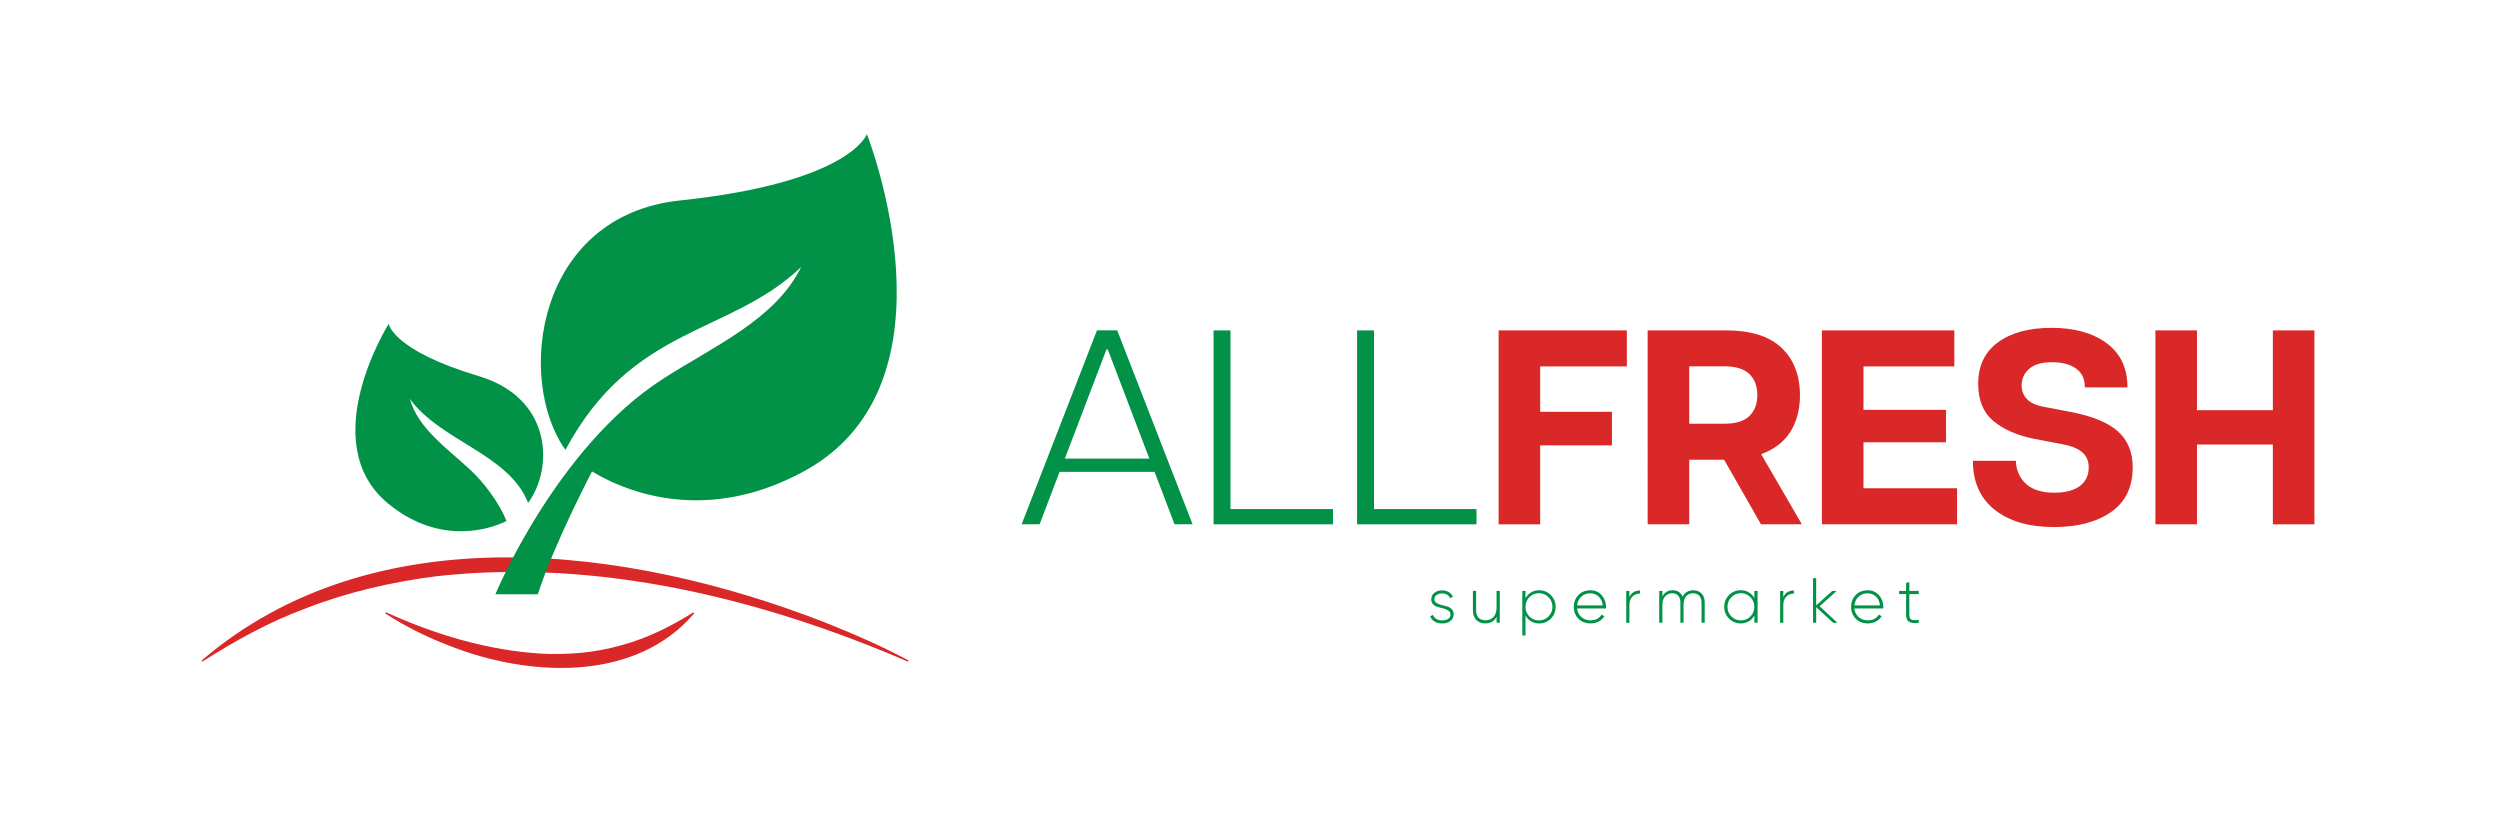
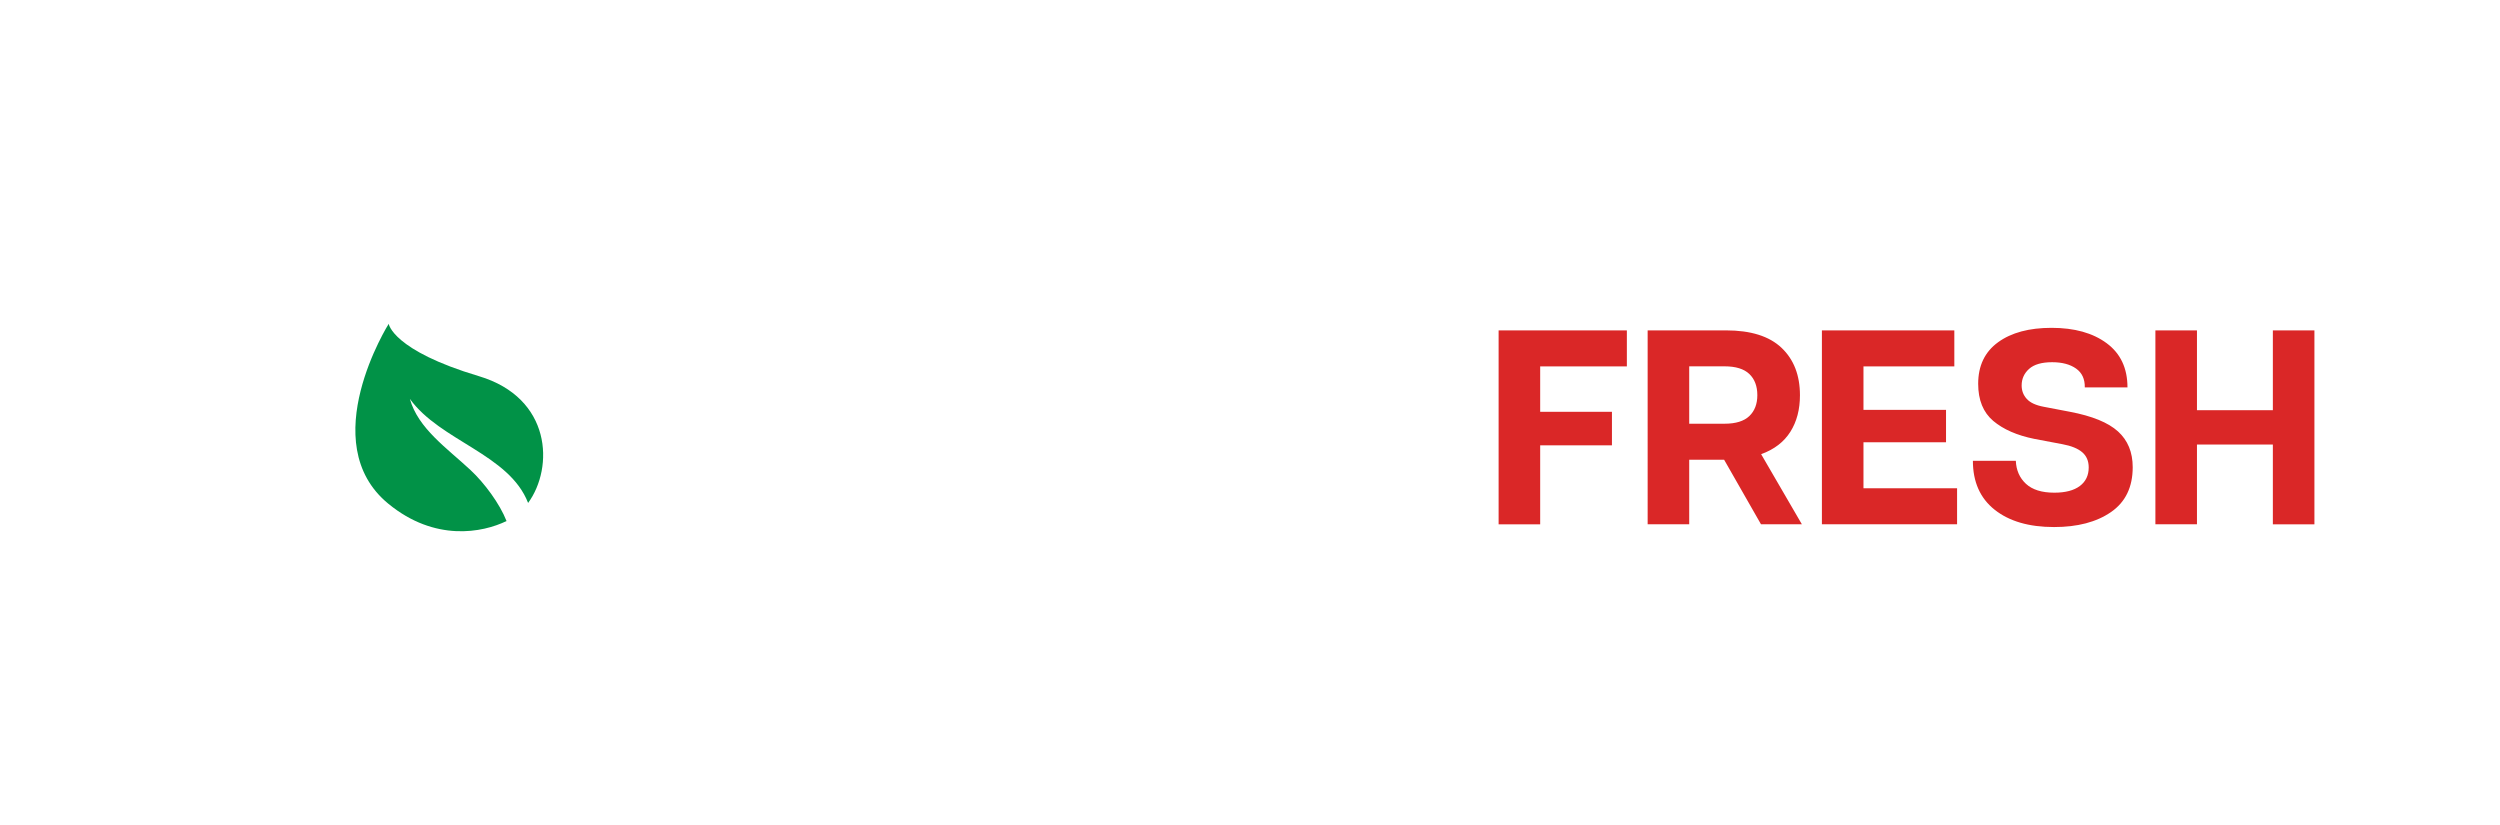
<svg xmlns="http://www.w3.org/2000/svg" version="1.1" id="Layer_1" x="0" y="0" viewBox="0 0 472.72 156" style="enable-background:new 0 0 472.72 156" xml:space="preserve">
  <style>.st0{fill:#019247}.st1{fill:#da2727}</style>
  <switch>
    <g>
-       <path class="st0" d="m222.09 99.13-3.77-9.9h-17.97l-3.77 9.9h-3.4l14.25-36.67h3.82l14.25 36.67h-3.41zm-20.74-12.41h15.98l-7.86-20.64h-.26l-7.86 20.64zM229.47 62.47h3.2v33.79h19.38v2.88h-22.58V62.47zM256.61 62.47h3.2v33.79h19.38v2.88h-22.58V62.47z" />
      <path class="st1" d="M283.37 62.47h24.25v6.81h-16.39v8.59h13.57v6.34h-13.57v14.93h-7.86V62.47zM332.98 99.13l-6.97-12.2h-6.6v12.2h-7.86V62.47h14.82c4.68 0 8.18 1.1 10.5 3.3 2.32 2.2 3.48 5.19 3.48 8.96 0 2.69-.6 4.99-1.81 6.91s-3.05 3.34-5.53 4.24l7.7 13.25h-7.73zm-13.57-19.01h6.7c2.09 0 3.65-.48 4.66-1.44 1.01-.96 1.52-2.28 1.52-3.96 0-1.71-.51-3.05-1.52-4.01s-2.57-1.44-4.66-1.44h-6.7v10.85zM344.5 62.47h25.04v6.81h-17.18v8.22h15.61v6.13h-15.61v8.69h17.7v6.81H344.5V62.47zM377.16 96.38c-2.74-2.18-4.11-5.26-4.11-9.25h8.12c.07 1.78.71 3.23 1.91 4.35 1.21 1.12 2.99 1.68 5.37 1.68 2.09 0 3.7-.42 4.82-1.26 1.12-.84 1.68-2.01 1.68-3.51 0-1.22-.41-2.18-1.23-2.88s-2.07-1.21-3.75-1.52l-5.29-1c-3.28-.66-5.88-1.8-7.78-3.4-1.9-1.61-2.85-3.95-2.85-7.02 0-3.42 1.26-6.04 3.77-7.86 2.51-1.82 5.88-2.72 10.11-2.72 4.33 0 7.8.97 10.42 2.91 2.62 1.94 3.93 4.72 3.93 8.35h-8.07c.03-1.57-.52-2.76-1.65-3.56-1.13-.8-2.64-1.2-4.53-1.2-1.96 0-3.41.42-4.35 1.26-.94.84-1.41 1.89-1.41 3.14 0 .98.32 1.83.97 2.54.65.72 1.72 1.21 3.22 1.49l4.92.94c4.22.8 7.26 2.04 9.11 3.72 1.85 1.68 2.78 3.93 2.78 6.76 0 3.77-1.37 6.6-4.11 8.49s-6.33 2.83-10.76 2.83c-4.76 0-8.5-1.1-11.24-3.28zM429.77 62.47h7.86v36.67h-7.86V84.05h-14.35v15.08h-7.86V62.47h7.86v15.09h14.35V62.47z" />
-       <path class="st0" d="M271.22 113.3c0 .29.13.52.38.69.25.17.56.3.91.39s.72.19 1.08.28.66.27.91.52.37.58.37 1c0 .5-.2.91-.6 1.23s-.92.48-1.56.48c-.58 0-1.06-.12-1.46-.37s-.67-.57-.82-.97l.52-.3c.11.33.32.59.63.78s.69.28 1.14.28.82-.1 1.11-.29c.29-.2.44-.47.44-.83 0-.3-.12-.53-.37-.71-.25-.18-.55-.31-.91-.41-.36-.09-.71-.19-1.08-.28-.36-.1-.67-.26-.91-.5-.25-.24-.37-.56-.37-.96 0-.48.19-.89.57-1.21.38-.33.87-.49 1.47-.49.48 0 .9.11 1.26.32.36.22.62.51.79.88l-.51.29c-.12-.3-.32-.52-.6-.68s-.59-.23-.94-.23c-.41 0-.75.1-1.03.3-.28.18-.42.45-.42.79zM282.99 111.74h.6v6.01h-.6v-1.14c-.43.85-1.15 1.27-2.15 1.27-.71 0-1.28-.22-1.7-.66-.42-.44-.63-1.02-.63-1.75v-3.74h.61v3.74c0 .56.15 1.01.46 1.33.31.33.74.49 1.3.49.62 0 1.12-.2 1.51-.61.39-.41.59-1 .59-1.78v-3.16zM291.03 111.61c.87 0 1.6.3 2.21.91.6.61.91 1.35.91 2.23s-.3 1.62-.91 2.23c-.61.61-1.34.91-2.21.91-.57 0-1.08-.14-1.53-.41s-.8-.65-1.05-1.12v3.8h-.6v-8.42h.6v1.4c.25-.47.6-.85 1.05-1.12.45-.27.97-.41 1.53-.41zm-1.84 4.95c.49.5 1.1.75 1.81.75s1.32-.25 1.81-.75.74-1.1.74-1.82c0-.71-.25-1.32-.74-1.82s-1.1-.75-1.81-.75-1.32.25-1.81.75-.74 1.1-.74 1.82.25 1.33.74 1.82zM300.71 111.61c.88 0 1.6.31 2.15.94s.82 1.37.82 2.22c0 .03 0 .08-.01.14s-.01.11-.01.14h-5.45c.07.67.34 1.22.81 1.63.47.41 1.05.62 1.74.62.48 0 .9-.1 1.26-.3.36-.2.63-.46.82-.79l.53.31c-.25.42-.6.75-1.06.99s-.98.37-1.56.37c-.92 0-1.68-.29-2.27-.88-.59-.59-.89-1.34-.89-2.25 0-.9.29-1.65.87-2.24.59-.6 1.34-.9 2.25-.9zm0 .58c-.68 0-1.25.21-1.71.64-.46.43-.72.97-.78 1.65h4.83c-.06-.71-.32-1.27-.76-1.68-.44-.41-.97-.61-1.58-.61zM308.1 112.92c.36-.84 1.03-1.26 2.01-1.26v.58c-.57 0-1.05.18-1.43.55-.38.37-.58.91-.58 1.63v3.34h-.6v-6.01h.6v1.17zM320.15 111.61c.66 0 1.19.2 1.59.61.4.41.6.98.6 1.72v3.81h-.6v-3.81c0-.56-.15-.99-.44-1.3s-.68-.46-1.16-.46c-.54 0-.97.18-1.3.55-.33.37-.5.92-.5 1.66v3.36h-.6v-3.81c0-.56-.14-.99-.41-1.3-.28-.3-.65-.46-1.12-.46-.53 0-.97.19-1.33.56-.36.37-.54.92-.54 1.65v3.36h-.6v-6.01h.6v1.03c.42-.78 1.06-1.17 1.94-1.17.44 0 .83.11 1.15.32.33.21.57.52.72.91.21-.41.49-.72.85-.92.34-.2.73-.3 1.15-.3zM331.73 111.74h.61v6.01h-.61v-1.36c-.26.46-.61.83-1.06 1.09-.45.26-.96.4-1.53.4-.86 0-1.59-.3-2.2-.91s-.91-1.35-.91-2.23.3-1.63.91-2.23c.61-.6 1.34-.91 2.2-.91.57 0 1.08.13 1.53.4.45.26.8.63 1.06 1.09v-1.35zm-4.35 4.82c.49.5 1.1.75 1.81.75s1.31-.25 1.8-.75.73-1.1.73-1.82c0-.71-.25-1.32-.73-1.82-.49-.5-1.09-.75-1.8-.75s-1.32.25-1.81.75-.74 1.1-.74 1.82.25 1.33.74 1.82zM337.2 112.92c.36-.84 1.03-1.26 2.01-1.26v.58c-.57 0-1.05.18-1.43.55-.38.37-.58.91-.58 1.63v3.34h-.6v-6.01h.6v1.17zM347.43 117.75h-.82l-3.19-2.95v2.95h-.6v-8.42h.6v5.14l3.04-2.73h.84l-3.23 2.89 3.36 3.12zM353.14 111.61c.88 0 1.6.31 2.15.94.55.62.82 1.37.82 2.22 0 .03 0 .08-.01.14s-.01.11-.01.14h-5.45c.07.67.34 1.22.81 1.63.47.41 1.05.62 1.74.62.48 0 .9-.1 1.26-.3.36-.2.63-.46.82-.79l.53.31c-.25.42-.6.75-1.06.99s-.98.37-1.56.37c-.92 0-1.68-.29-2.27-.88-.59-.59-.89-1.34-.89-2.25 0-.9.29-1.65.87-2.24.59-.6 1.34-.9 2.25-.9zm0 .58c-.68 0-1.25.21-1.71.64-.46.43-.72.97-.78 1.65h4.83c-.06-.71-.32-1.27-.76-1.68-.44-.41-.97-.61-1.58-.61zM362.82 112.33h-1.79v3.91c0 .35.06.59.19.75.13.15.32.24.59.26.26.02.6.01 1.01-.03v.54c-.81.12-1.41.06-1.81-.17-.4-.23-.59-.68-.59-1.35v-3.91h-1.32v-.59h1.32v-1.5l.61-.18v1.68h1.79v.59z" />
-       <path class="st1" d="M38.13 124.89c32.52-27.85 80.49-21.72 117.66-7.27 5.44 2.17 10.83 4.48 15.99 7.26l-.11.22c-27.84-11.98-58.59-19.5-88.98-16.16-8.51 1.06-17.12 3.05-25.12 6.19-6.81 2.53-13.12 6.04-19.29 9.96l-.15-.2z" />
-       <path class="st1" d="M131.27 115.97c-10.81 12.69-29.93 12.03-44.38 6.85-4.93-1.76-9.68-3.98-14.04-6.83l.13-.22c9.3 4.23 19.29 7.23 29.47 7.83 5.01.24 10.07-.18 14.89-1.55 4.84-1.29 9.35-3.49 13.77-6.26l.16.18z" />
      <path class="st0" d="M99.86 95.1c4.91-6.72 4.45-19.86-9.3-23.97-16.36-4.88-17.06-9.9-17.06-9.9s-14.14 22.47-.07 34.02c8.82 7.24 17.82 5.48 22.35 3.27-1.29-3.28-4.17-7.18-6.81-9.64-4.44-4.14-9.92-7.87-11.47-13.46 5.76 7.99 18.79 10.45 22.36 19.68z" />
-       <path class="st0" d="M163.92 25.36s-3.05 9.13-35.37 12.55c-27.17 2.88-31.1 33.77-21.64 47.16 12.72-23.68 31.01-21.63 44.58-34.58-4.86 9.92-16.45 14.92-26.17 21.17-20.17 12.99-31.65 40.71-31.65 40.71h8.03c2.98-9.36 10.24-23.22 10.24-23.22 8.45 5.07 23.21 9.24 40.23-.12 30.35-16.68 11.75-63.67 11.75-63.67z" />
    </g>
  </switch>
</svg>